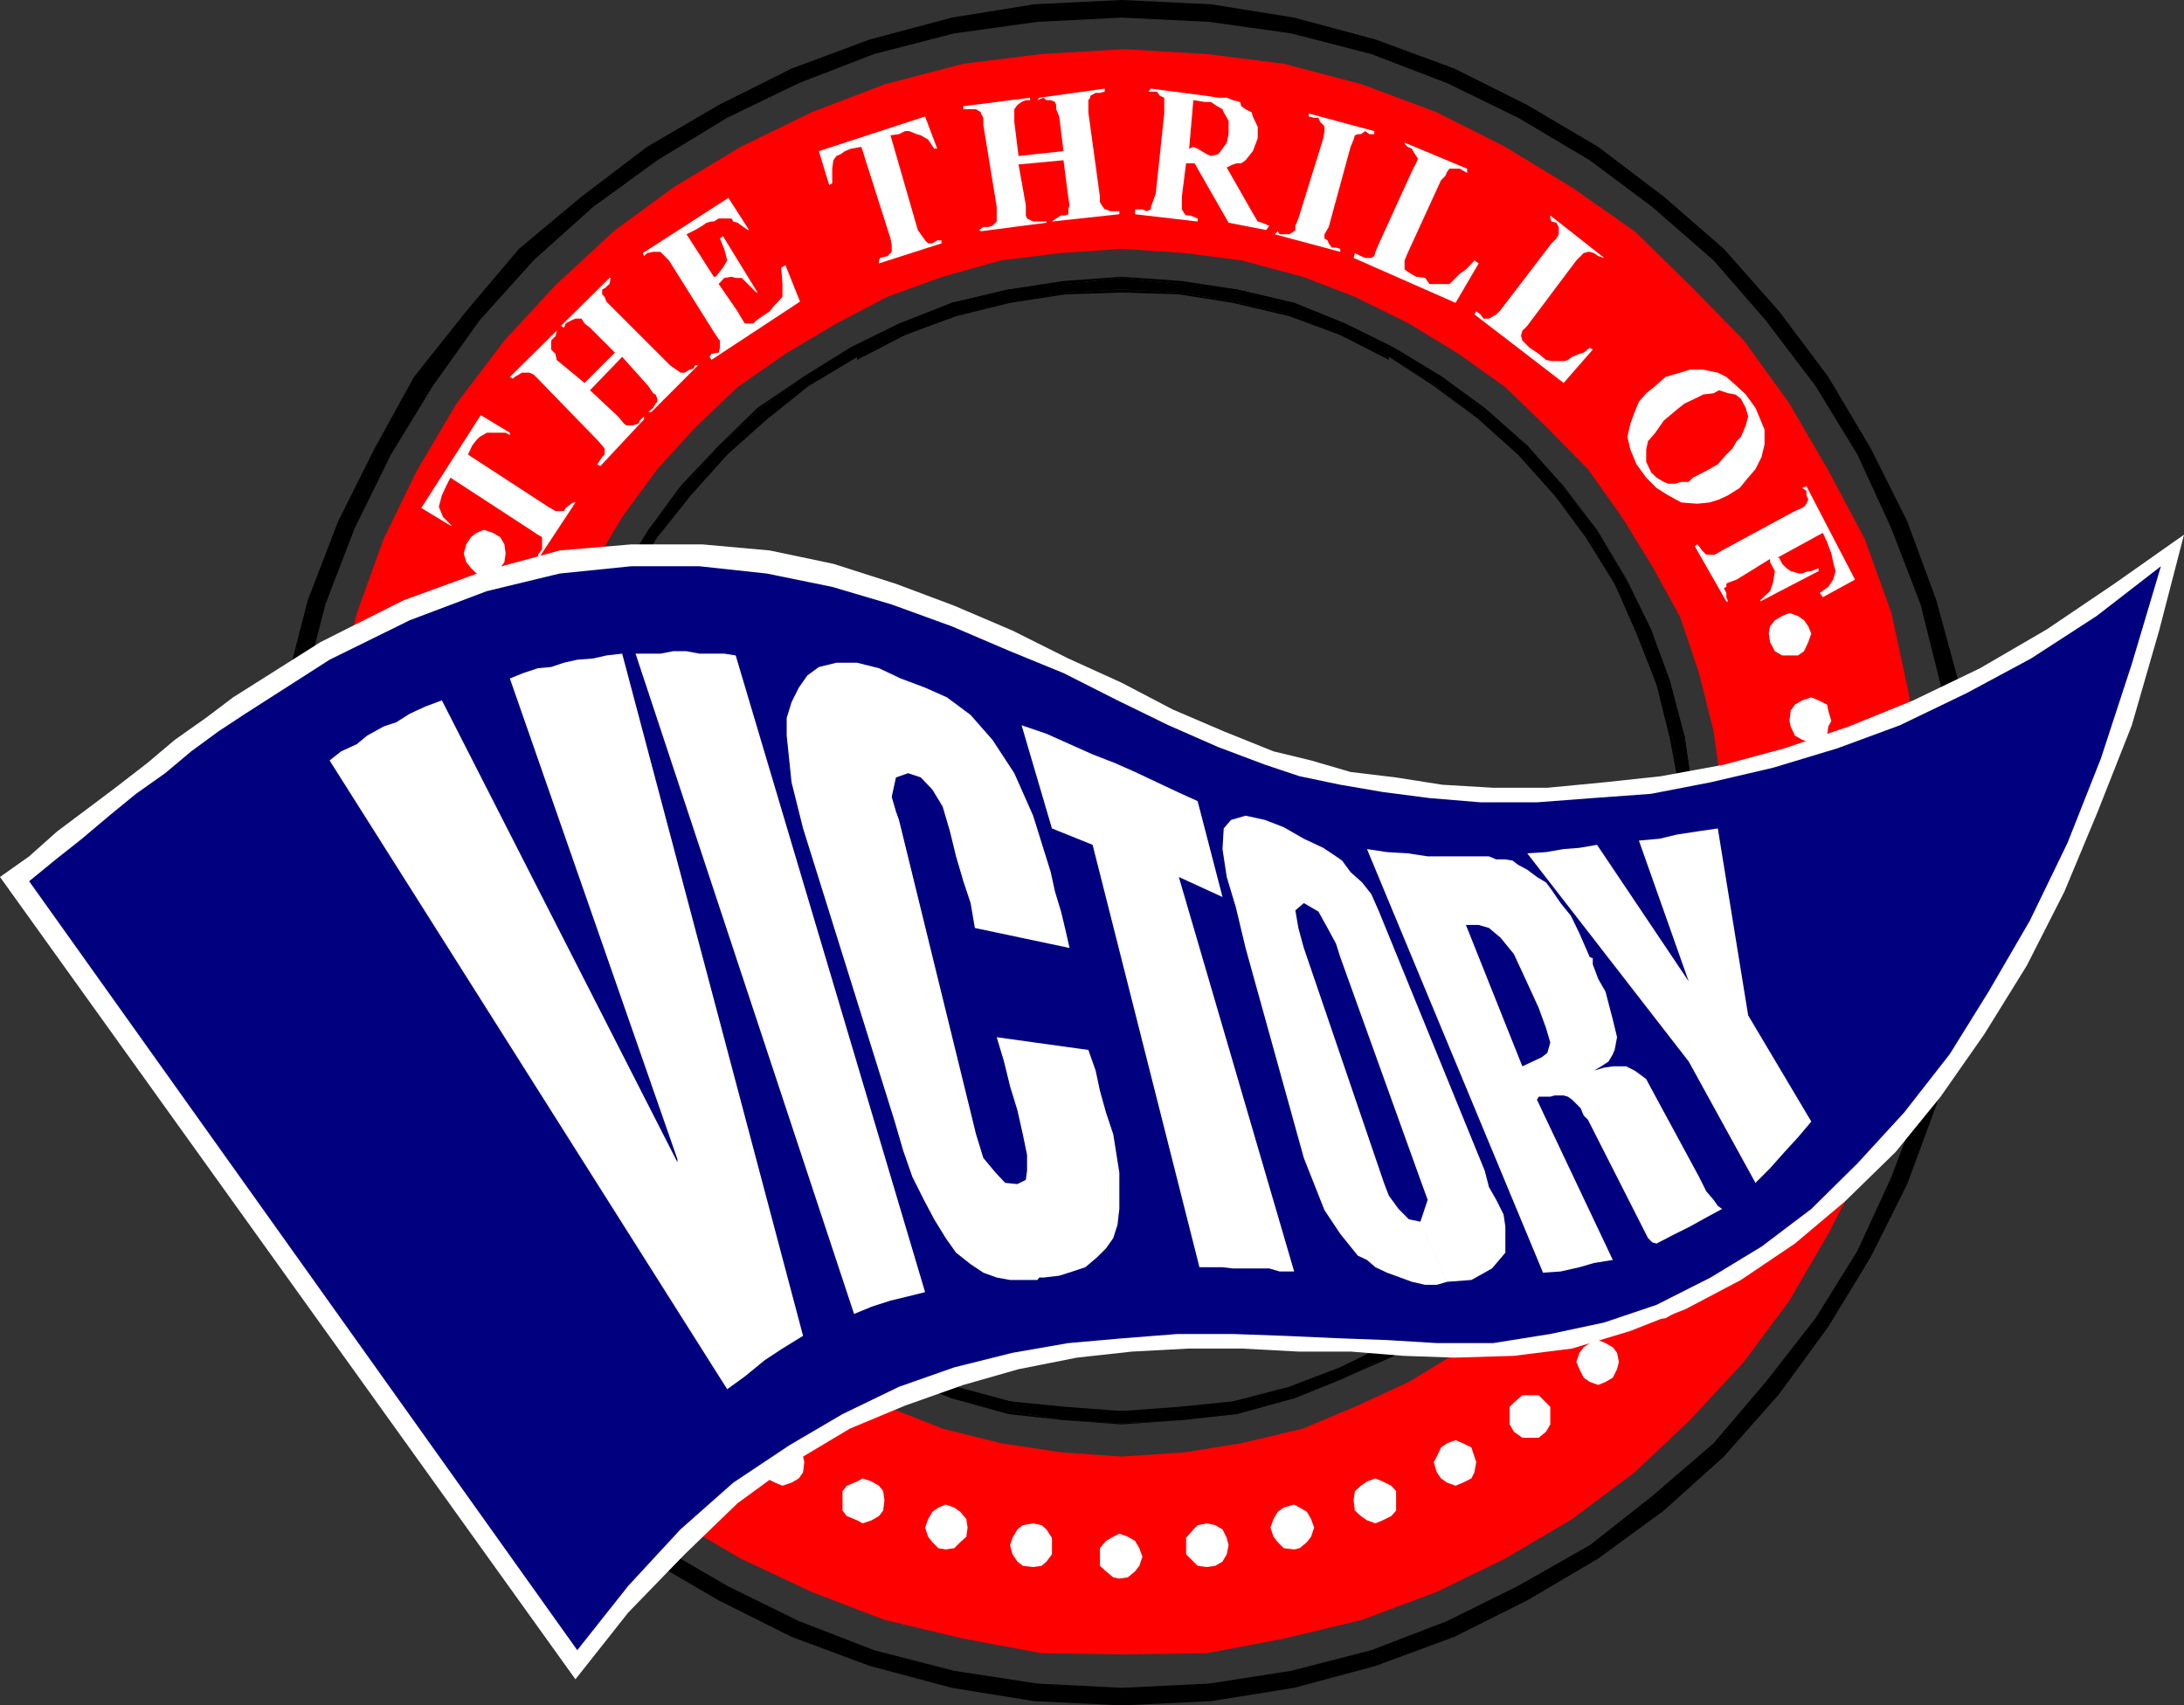
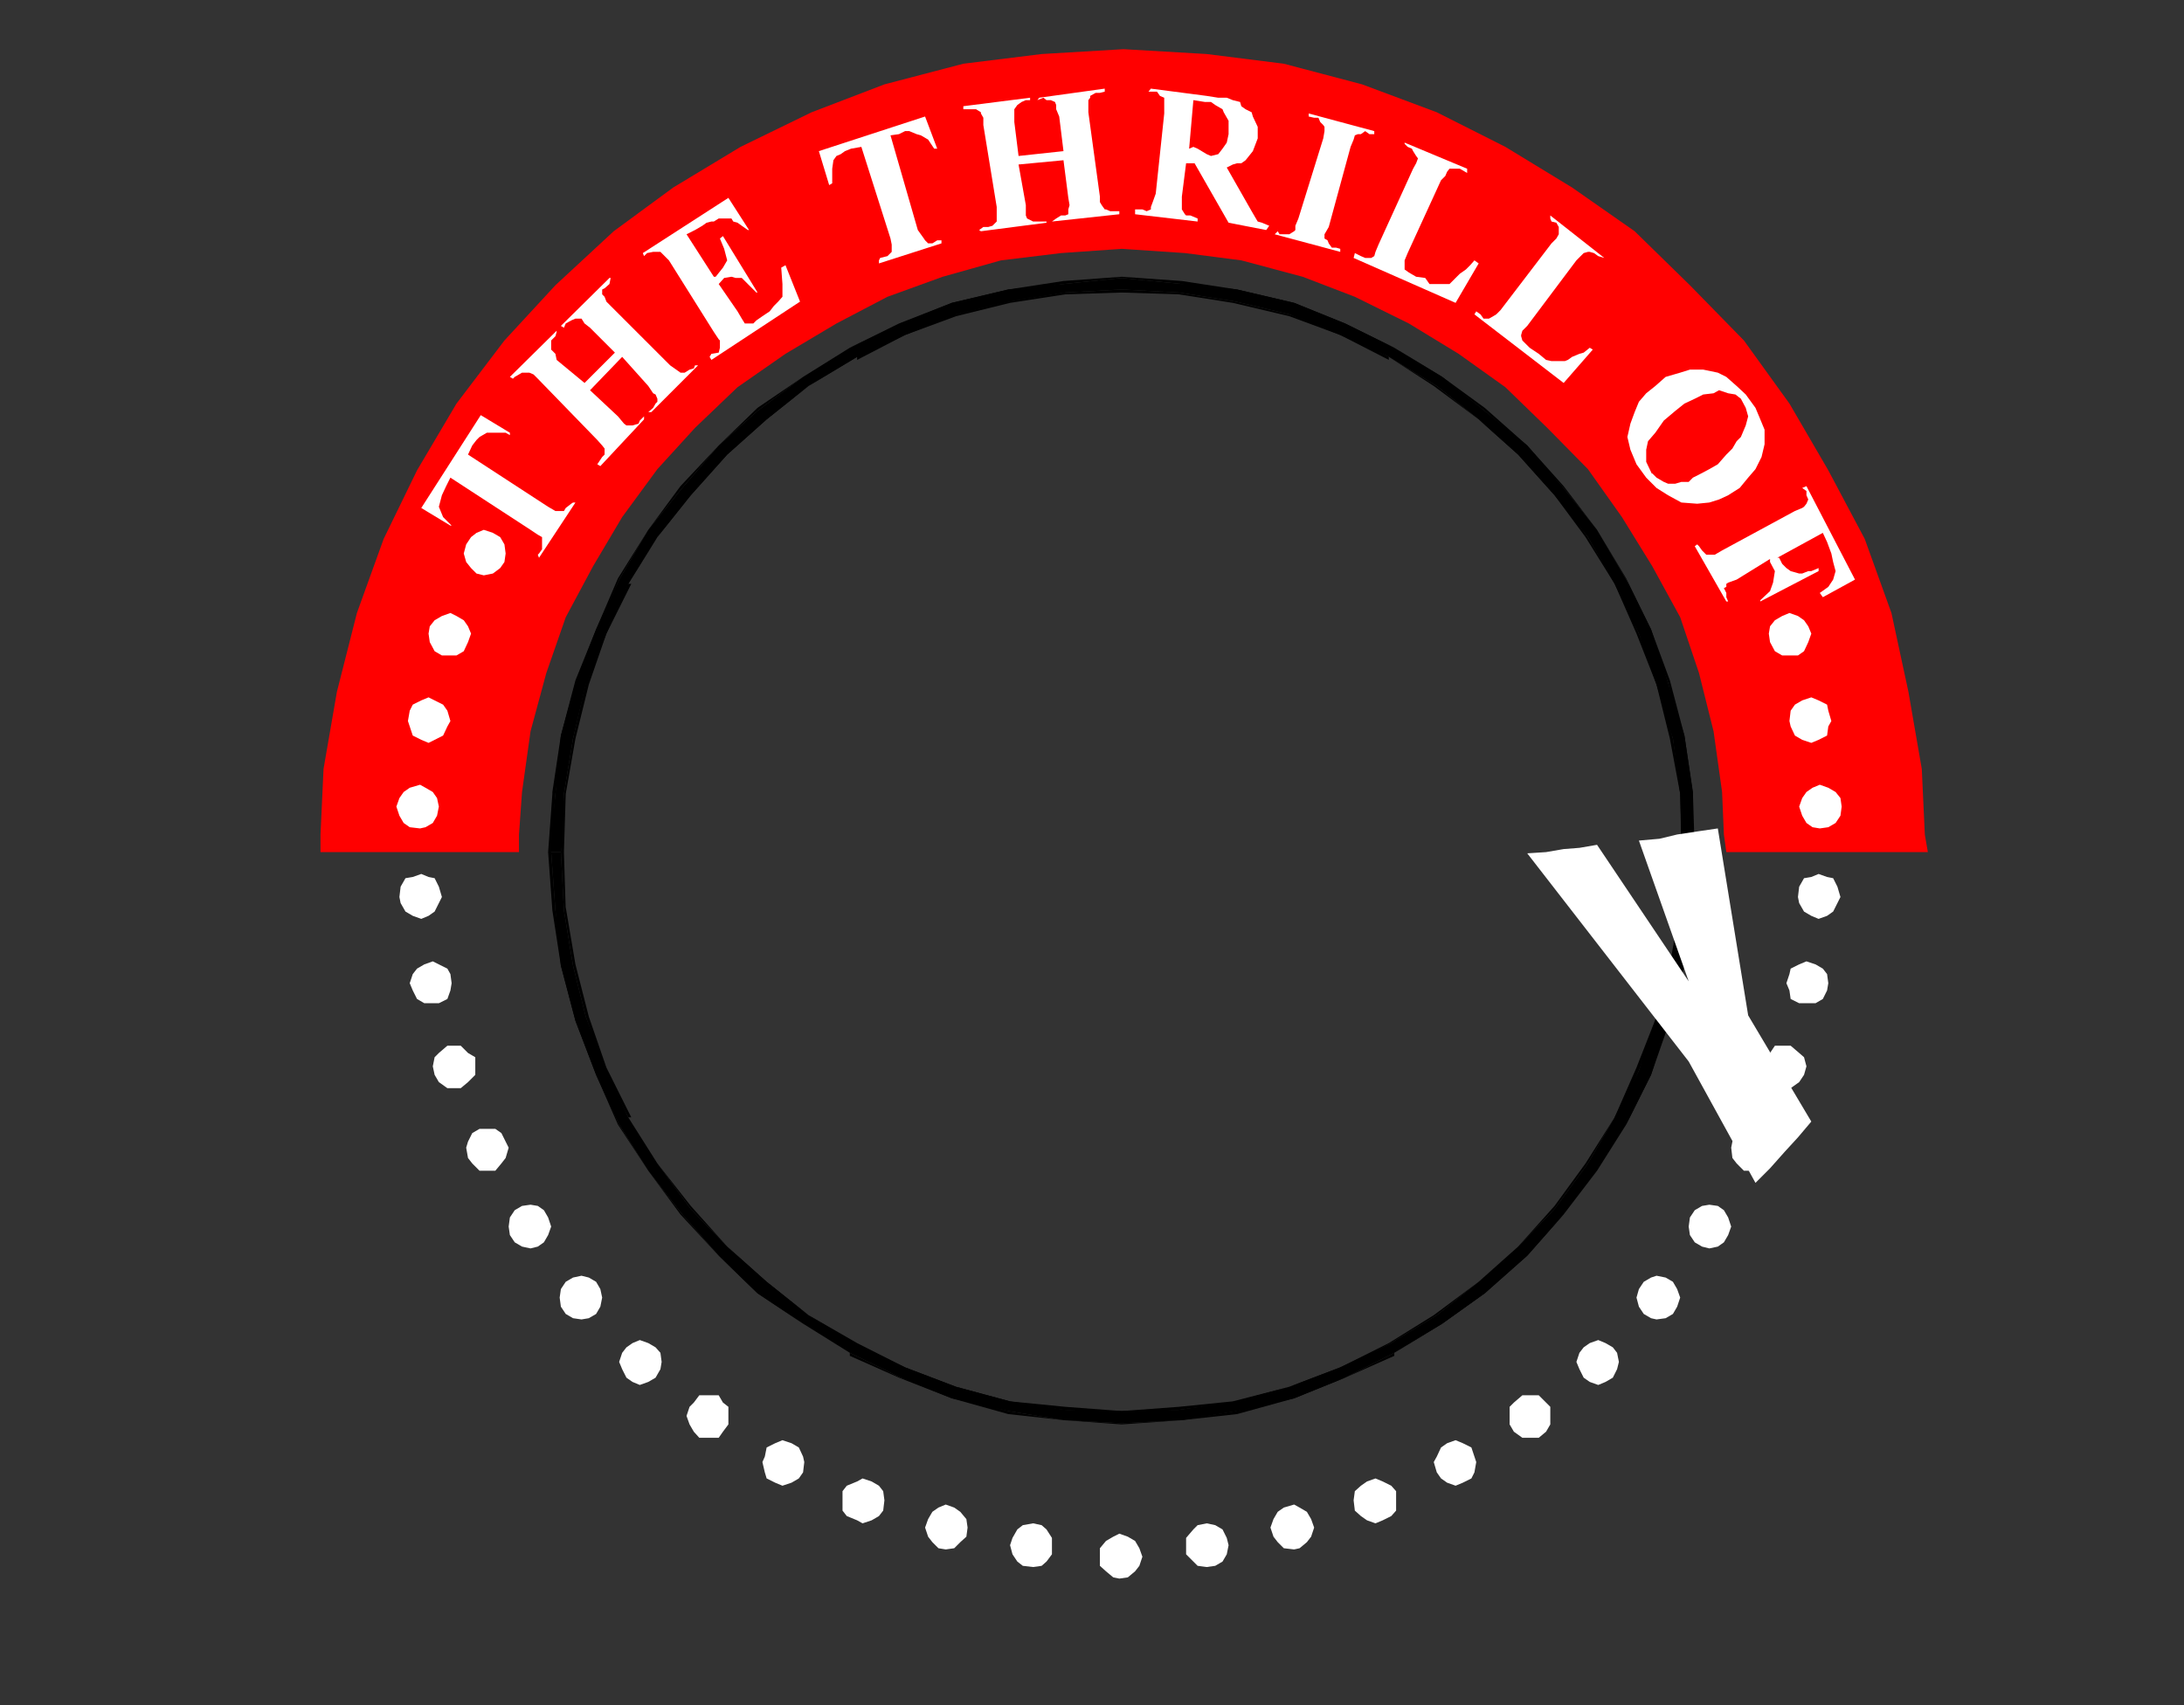
<svg xmlns="http://www.w3.org/2000/svg" width="359.801" height="281">
  <rect width="100%" height="100%" fill="#333333" stroke="none" />
  <path d="m90.8 137.5.7-6.7.902-9.6 2.399-8.7 3.402-8.8L102 95.5l4.8-8.2 5.602-6.898 6-7 6.399-5.703 7.5-5.597L140 57.3l8.402-4 8.399-3.399 9.3-2.203 9.102-.898 9.598-1 9.902 1 9.098.898 9.402 2.203 8.399 3.399 8.101 4 7.899 4.8 7 5.598 7 5.703 6 7 5.5 6.899 4.8 8.199 4.098 8.2 2.8 8.8 2.7 8.7 1.402 9.6v6.7H277l-.2-6.7-1.198-9.1-2.7-8.9-2.902-8.398-4-8.203-4.398-7.699-5.5-6.898-6-6.7-6.5-5.8-6.899-5.5-7.902-4.801-8-3.602-8.399-3.398-8.8-2.102-9.399-1.5-9.402-.5-9.301.5-9.098 1.5L157.5 51.8l-8.398 3.398-7.899 3.602-8 4.8-6.902 5.5-6.5 5.801-6 6.7-5.5 6.898-4.801 7.7-3.598 8.202L96.5 112.8l-2.098 8.898-1.5 9.102v6.699h-2.101m-.001 2.903V137.5h2.102l-.5 2.902h-1.601m186.699 0-.5-2.902h1.902l.301 2.902H277.5" />
  <path d="m90.8 140.402.7 9.598.902 9.102 2.399 9.097 3.402 8.903L102 185.3l4.8 7.601 5.602 7.2 6 6.8 6.399 6.2 7.5 5 7.699 4.8 8.402 4.098 8.399 3.402 9.3 2.098 9.102 1.5 9.598.5 9.902-.5 9.098-1.5 9.402-2.098 8.399-3.402 8.101-4.098 7.899-4.8 7-5 7-6.2 6-6.8 5.5-7.2 4.8-7.601 4.098-8.2 2.8-8.902 2.7-9.097 1.402-9.102.301-9.598H277.5l-.7 9.598-1.198 9.102-2.7 8.398-2.902 8.902-4 7.7-4.398 7.597-5.5 7.5-6 6.203-6.5 5.797-6.899 5.5-7.902 4.801-8 3.8-8.399 3.2-8.8 2.402-9.399 1.399-9.402.199-9.301-.2-9.098-1.398-8.902-2.402-8.398-3.2-7.899-3.8-8-4.8-6.902-5.5-6.5-5.798-6-6.203-5.5-7.5-4.801-7.597-3.598-7.7L96.5 167.5l-2.098-8.398-1.5-9.102-.5-9.598h-1.601" />
  <path d="m184.8 233 9.403-.7 9.399-1.198 8.8-2.602 8.399-2.898 8-4.102 7.902-4.8 6.899-5.5 6.5-5.798 6-6.203 5.5-7.5 4.398-7.597h.402l3.598-7.7 3.402-8.902 2.2-8.398L277 150l.5-9.598-.5-9.601-1.398-9.102-2.2-9.199-3.402-8.098L266.402 96H266l-4.398-7.5-5.5-7.398-6-6.5-6.5-5.5-6.899-5.5-7.902-4.801-8-4.102-8.399-2.898-8.8-2.102-9.399-1.5-9.402-.5-9.301.5h-.297l-9.101 1.5-8.899 2.102-8.101 2.898-8.399 4.102-7.5 4.8-7.203 5.5-6.2 5.5-6 6.5-5.5 7.399-4.8 7.5-3.898 8.402L96.5 112.5l-2.098 9.2-1.5 9.1-.5 9.602.5 9.598 1.5 9.102L96.5 167.5l3.102 8.902 3.898 7.7 4.8 7.597 5.5 7.5 6 6.203 6.2 5.797 7.203 5.5 7.5 4.801 8.399 4.102 8.101 2.898 8.899 2.602 9.101 1.199h.297l9.3.699v-.5l-9.3-.7-9.098-.898-8.902-2.402-8.398-3.2-7.899-4-8-4.6-6.902-5.5-6.5-5.798-6-6.703-5.5-7-4.801-7.597h.5l-4.098-8.2L97 167.5l-2.2-8.598-1.597-9.402v.5l-.3-9.598.3-9.601 1.598-9.102L97 112.801l2.902-8.399L104 96.2h-.5l4.8-7.699 5.5-6.898 6-6.7 6.5-5.8 6.903-5.5 8-4.801v.5l7.899-4.102 8.398-3.097 8.902-2.2L175.5 48.5l9.3-.3 9.403.3 8.899 1.402 9.3 2.2 8.399 3.097 8 4.102v-.5l7.402 4.8 7.399 5.5 6.5 5.801 6 6.7 5.101 6.898L266 96.2l3.602 8.202 3.3 8.399 2.2 8.898 1.699 9.102.199 9.601-.2 9.598v-.5l-1.698 9.402-2.2 8.598-3.3 8.402-3.602 8.2-4.797 7.597-5.101 7-6 6.703-6.5 5.797-7.399 5.5-7.402 4.602-8 4-8.399 3.199-9.3 2.402-8.899.899-9.402.699v.5" />
  <path d="m184.8 234.7 9.903-.7 9.098-1 9.402-2.598 8.399-3.402 8.101-3.598v-.5l7.899-4.8 7-5 7-6.2 6-6.8 5.5-7.2 4.8-7.601 4.098-8.2 3.102-8.902 2.398-9.097 1.402-9.102.301-9.598-.3-9.601v-.301l-1.403-9.3-2.398-9.098-3.102-8.403-4.098-8.398-4.8-8-5.5-7.2-6-6.699-7-6.203-7-5.097-7.899-4.801-8.101-4-8.399-3.399-9.402-2.203-9.098-1.398-9.902-.7-9.598.7-9.101 1.398-9.301 2.203-8.7 3.399-8.101 4-7.7 4.8-7.5 5.098-6.398 6.203-6.3 6.7L106.8 87.3l-5 8-3.598 8.398-3.402 8.403-2.399 9.097L91 130.5v.3l-.7 9.602L91 150l1.402 9.102 2.399 9.097 3.402 8.903 3.598 8.199 5 7.601 5.3 7.2 6.301 6.8 6.399 6.2 7.5 5 7.699 4.8v.5l8.102 3.598 8.699 3.402 9.3 2.598 9.102 1 9.598.7v-.2l-9.598-.5-9.101-1.5-9.301-2.598-8.399-2.902-8.402-4.098-7.7-4.8-7.5-5.2-6.398-6-6-6.8-5.601-7.2-4.801-7.601-3.598-8.399-3.3-8.703-2.2-9.097L91.5 150l-.7-9.598.7-9.601 1.402-9.602 2.2-8.699 3.3-8.8L102 95.5l4.8-8.2 5.602-6.898 6-7 6.399-5.703 7.5-5.597L140 57.3l8.402-3.602 8.399-3.297 9.3-2.203 9.102-1.398 9.598-1 9.902 1h-.5l9.399 1.398 9.101 2.203 8.899 3.297 8.101 3.602 7.7 4.8 7.199 5.598 6.699 5.703 6.3 7 5.5 6.899 4.801 8.199 3.598 8.2 3.3 8.8 2.2 8.7 1.402 9.6.5 9.602-.5 9.598-1.402 9.102-2.2 9.097-3.3 8.703-3.598 8.399-4.8 7.601-5.5 7.2-6.301 6.8-6.7 6-7.199 5.2-7.699 4.8-8.101 4.098-8.899 2.902-9.101 2.598-9.399 1.5h.5l-9.902.5v.2" />
  <path fill="red" d="m52.8 137.5.5-10.8 2.2-12.7 3.3-13 4.403-12.2 5.5-11.3 6.5-11 7.899-10.398L91.5 47l9.602-8.898 9.8-7.2L122 24.2l11.703-5.699 12-4.598 13-3.402 12.899-1.598 13.5-.8 13.699.8L211.5 10.5l12.902 3.402 12.301 4.598L248 24.2l11 6.702 10.3 7.2L278.403 47l8.899 9.102 7.5 10.398 6.402 11 6 11.3 4.399 12.2 2.8 13 2.2 12.7.5 10.8H284l-.297-7-1.402-10-2.399-9.598-3.101-9.203-4.598-8.398-5-8.102-5.601-7.898-6.7-6.801L248 63.8l-7.7-5.5-8.198-5-8.899-4.398-8.601-3.3-10.102-2.7-9.297-1.203L184.801 41l-10 .7-9.899 1.202-9.601 2.7-9.098 3.3-8.402 4.399-8.399 5-7.902 5.5-7 6.699-6.2 6.8-5.8 7.9-4.797 8.1-4.5 8.4L90 110.901l-2.598 9.598-1.402 10-.5 7H52.8m0 2.903V137.5h32.7v2.902H52.8m231.602 0L284 137.5h33.102l.5 2.902h-33.2" />
-   <path fill="red" d="m52.8 140.402.5 13.399 2.2 13 3.3 12.898 4.403 12 5.5 11.602 6.5 11 7.899 10.101L91.5 234l9.602 8.602 9.8 7.699L122 256.8l11.703 5.5 12 4.601 13 3.098 12.899 2.402 13.5.2 13.699-.2L211.5 270l12.902-3.098 12.301-4.601L248 256.8l11-6.5 10.3-7.7 9.102-8.601 8.899-9.598 7.5-10.101 6.402-11 6-11.602 4.399-12 2.8-12.898 2.2-13 1-13.399h-33.2l-.699 10.297-1.402 9.801-2.399 9.2-3.101 9.6-4.598 8.4-5 8.1-5.601 7.7-6.7 7-6.902 6.7-7.7 5.5-8.198 5-8.899 4.1-8.601 3.602L204.5 237.8l-9.297 1.5-10.402.699-10-.7-9.899-1.5-9.601-2.398-9.098-3.601-8.402-4.102-8.399-5-7.902-5.5-7-6.699-6.2-7-5.8-7.7-4.797-8.1-4.5-8.4L90 169.7l-2.598-9.2L86 150.7l-.5-10.298H52.8" />
-   <path d="m44.703 137.5.5-11.5 2.098-13.898 3.402-13.2 5-13 6-12 6.5-11.8L76.801 51.3 85.5 41l10.3-8.598 10.802-8.203 11.8-6.898 12-6L143.301 6.5l13.5-3.598L170.402.7l14.399-.7L199.5.7l13.703 2.202L226.602 6.5l13 4.8 12 6 11.699 6.9 10.8 8.202L284 41l9.102 10.3 8.101 10.802 7 11.8 6 12 4.797 13 3.602 13.2L324.8 126l.402 11.5h-2.601l-.7-11-2.199-13.7-3.3-13.198-4.801-12.5-5.602-12.2-6.898-11.3-8.2-10.801-8.601-9.899-10.098-8.8-10.3-7.7-11.801-7-11.7-5.703-12.5-4.797L212.703 5.5l-13.5-1.898-14.402-.7-13.899.7L157.203 5.5 144 8.902 131.602 13.7 119.8 19.402l-11.5 7-10.598 7.7-9.8 8.8L79 52.801l-7.7 10.8-6.898 11.301-6 12.2-4.8 12.5-3.399 13.199L48 126.5l-.2 11h-3.097m-.301 2.902.301-2.902h3.098l-.5 2.902h-2.899m278.2 0V137.5h2.601l.297 2.902h-2.898m-278.2 0 .801 14.098 2.098 14.2 3.402 13.402 5 13 6 12 6.5 11.5 8.598 11.097L85.5 240l10.3 8.902 10.802 7.899 11.8 6.898 12 6 12.899 4.801 13.5 3.602 13.601 2.199 14.399.699 14.699-.7 13.703-2.198 13.399-3.602 13-4.8 12-6 11.699-6.9 10.8-7.898L284 240l9.102-10.3 8.101-11.098 7-11.5 6-12 4.797-13 3.602-13.403L324.8 154.5l.699-14.098h-2.898l-.7 14.098-2.199 13.7-3.3 13-4.801 12.702-5.602 12.2-6.898 11.097-8.2 10.5-8.601 10.102-10.098 8.699-10.3 8.102-11.801 6.699-11.7 5.8-12.5 4.801-13.199 3.399-13.5 2.101-14.402.7-13.899-.7-13.699-2.101L144 271.902l-12.398-4.8L119.8 261.3l-11.5-6.7-10.598-8.101-9.8-8.7L79 227.7l-7.7-10.5-6.898-11.098-6-12.2-4.8-12.703-3.399-13L48 154.5l-.7-14.098h-2.898" />
  <path fill="#fff" d="m300.3 87.8-7.5 4.102h.302l.5 1 .699.7.699.5 1.402.398h.5l1-.398h.5l1.2-.5v.5l-9.602 5v-.2l1.602-1.5.5-1.402.3-1.898-.8-1.5v-.5l-5.5 3.398-1.399.5-.3.2v.5l-.403.202.402.797v.703l.301.7h-.3l-5.2-9.102.399-.3.3.3.5.7.7.702h1.398l1.203-.703 12-6.5 1.2-.5.3-.199.399-.5.3-.7-.3-.698v-.7l-.7-.5.7-.3 8 15.398-5.301 2.902-.5-.703 1.402-1L302 95.5l.402-1.398-.402-1.5-.297-1.403-.703-1.898-.7-1.5M272.203 78.2l-1-2.098v-2l.297-1.403 1.203-1.398 1.399-2L276 67.699l1.5-1.199 1.703-.8 1.399-.7 1.699-.2.902-.5 1.5.5 1.2.2.898.7.8 1.5.399 1.402-.398 1.5L286.8 72l-.7.7-.699 1.202-1 1L283 76.5l-1.398.8-1.7.9-1 .5-.699.702H277l-1 .297h-1.2l-.698-.297-1.2-.703-.699-.699-1 .7 1.7 1.702 1.898 1.2L277 82.8l2.602.199 2-.2 1.601-.5 1.5-.698 1.899-1.2L288 78.7l1.203-1.398 1-2 .5-2.102v-2.398L290 69.1l-.797-1.902L287.602 65l-1.5-1.398-1.7-1.5-1.402-.7-2.398-.5h-2.2l-1.601.5-2.399.7-1.699 1.5-1.5 1.199L270 66.199l-.7 1.703-.698 1.899-.5 2.199.5 2.102 1 2.398 1.601 2.2 1-.5m-9.801-20.598-4.8 5.5-14.7-11.301.301-.5.7.5.5.699h.898l.699-.398.5-.301.703-.7 8.399-11 .8-.8.399-.7v-1.199l-.399-.703-.8-.199-.2-.5v-.5l8.899 7-1-.3-.7-.5-.699-.2h-.3l-.7.2-.5.5-.699.702-8.101 10.797-.801.801-.2.7v.202l.2.7L252 57.3l1.5 1 1.203 1 .899.199h2.199l.5-.2.699-.5 1.203-.5.7-.198 1-.801.5.3m-18.801-14.198-3.801 6.5L223 42.5l.203-.8 1 .5.7.3h1l.5-.3.199-.7.5-1.2 5.699-12.5.5-.898.3-.8-.3-.403-.5-.797-.2-.402-.699-.3-.5-.5v-.2l10.301 4.3v.7l-1.203-.7h-1.7l-.398.5-.3.7-.7.7-5.5 12-.5 1.202v1.5l.7.5 1.199.7 1.5.199.699 1h3.3l1.7-1.7 1-.699.703-.703.7-.797.699.5M220.8 41v.5L210 38.602l.5-.5.3.5h1.602l.801-.5.2-.2V37.2l.5-1.199L218 22.8l.203-1.198v-.7l-.203-.3-.5-.5-.297-.7h-.703l-.898-.203v-.5l10.8 2.903v.5h-.8l-.7-.5-.699.5h-.5l-.5.199L223 23l-.5 1.2-3.598 13.202-.699 1.2v.699l.5.3.2.5.5.7h.699l.699.199m-25.399-14.098.5-2.402.7-8 1.898.3h1l.703.5 1.2.7.199.5.8 1.402v2.2l-.3 1.398-.7 1-.699.902-1.203.297-.7-.297-1.5-.902-.698-.3-.7.3-.5 2.402h1.399l5.601 9.797 6.2 1.203.5-.703-1.2-.5-.699-.199-.3-.5-.7-1.2-4.101-7.198 1-.5.699-.2h.699l.703-.5 1.2-1.5.8-2.101v-1.899l-.8-1.703-.2-.699-1-.5-.703-.5-.2-.7-1.198-.3-1-.398h-1.399l-1.902-.301-9.2-1.2-.398.5h1.399l.5.7.699.3V18.7l-1.399 13.203-.5 1.399-.3.8v.399l-.7.3-.699-.3H187v.8l10.3 1.2V36l-1.198-.5h-.7l-.199-.2-.5-.8v-2.098l.7-5.5m-27.603.2L169 33.8v1.7l.203.5 1 .5h2.2v.2l-10.801 1.402-.301-.2.699-.5h.8l.7-.203.5-.5.203-.199v-2.398L162 20.602v-1.2l-.398-.703V18.5l-.801-.5h-2.098v-.5l11-1.398v.398H169l-.7.3-.698.5-.5.7v2.102l.699 5.597 7.402-.797-.703-5.703L174 18v-.7l-.2-.5-.698-.3h-.7l-.5-.398-1 .398.301-.398 10.797-1.5v.5l-.797.199h-.703l-.898.5v.3l-.301.399v2l1.902 13.902v.899l.297.5.5.699h.203l.7.3h1.5v.5L173.3 36.5l.7-.5.8-.5h.7l.5-.2v-.8l.203-.7-.203-1.198-.797-6.2-7.402.7M152.402 19.2l2 5.3h-.5l-1-1.5-1.199-.7-.703-.198-1.2-.5h-.698l-1 .5-1.399.199 4.5 15.601 1 1.399.2.3.5.5h.699l.8-.5h.7v.5L144.8 43.403v-.5l.2-.403 1.203-.3.7-.7v-1.2l-.2-1-4.8-15.1-1.7.3-1 .402-.703.5-.7.297-.5.703-.198 1.399v2.398l-.5.301-1.7-5.598 17.5-5.703m-39.3 19.403 4.5 7h.3l1.2-1.5.699-1.2-.5-1.902-.7-1.7.5-.398 5.7 9.297h-.2l-2.398-2.398h-1l-.703-.2-1.2.2-.898 1 3.098 4.5.703 1.199.5.8h1.399l.5-.5 1-.698 1.199-.801.699-.899.703-.703.7-.797v-2.101l-.2-2.7.7-.402 2.398 6-14.598 9.602-.3-.5.3-.5 1.2-.2.199-.8v-1.2l-.2-.199-.8-1.203-7.399-11.797-1.402-1.402h-1.2l-1 .2-.5.5-.199-.5L120 32.601l3.402 5.3h-.199l-1-.703-.703-.5-.7-.199-.3-.5h-2.098l-.8.5h-.399l-.8.2-.7.5-1.203.702-1.398.7M97.203 64.3l4.598 4.302 1 1.199.402.3h1l1-.3.2-.5.699-.7v.5l-7.2 7.7-.5-.301.801-1.2.399-.398v-1l-.399-.5-.8-.902-9.801-10.098-.7-.703-.699-.297H86l-.5.297-.7.403-.3.3-.5-.3 7.703-7.602v.2l-.203.702-.7.7v1.5l.7.699.203 1 4.598 3.8 5-5L97.203 54l-.902-.7-.5-.8h-1l-.7.3-.898.5-.3.7-.5-.3 8-7.9h.199l-.2 1-.8.7-.399.2v.8l.399.402.3.797.7.703 9.8 9.797 1 .703.7.5h.699l.8-.5.7-.203.199-.5h.5l-7.7 7.703h-.5l.802-.703.398-.699.3-.3v-.5l-.3-.7-.398-.2-.801-1.198L102.5 58.8l-5.297 5.5m-18 4.102L84 71.301v.398l-.7-.398h-3.097L79 72l-.5.5-.7.902-.698 1.5L90.3 83.5l1.199.7h1.402l.301-.5.899-.7.3-.2h.399l-6 9.102-.2-.5.2-.203.5-.699v-2l-.7-.398-1.199-.801-13.199-8.602-.703 1.403-.7 1.5-.5 1.898.7 1.7 1.402 1.402h-.199l-4.8-2.903 9.8-15.297" />
  <path fill="#fff" d="m79.703 87.3 1.5.5 1.2.7.699 1.2.199 1.5-.2 1.402-.699 1-1.199.898-1.5.3-1.203-.3-.898-.898-.801-1-.399-1.403.399-1.5.8-1.199.899-.7 1.203-.5m-5.5 20.7h-1.402l-1.2-.7-.8-1.5-.2-1.398.2-1.203.8-1 1.2-.699 1.402-.5 1 .5 1.2.7.699 1 .5 1.202-.5 1.399-.7 1.5-1.199.699h-1m-3.601 14.402-1.2-.5L68 121.2l-.5-1.5-.297-.898.297-1.7.5-1 1.402-.699 1.2-.5 2.398 1.2.703 1 .5 1.699-.5.898-.703 1.5-1.398.703-1 .5M69.203 136.5l-1.703-.2-1-.698-.7-1.2-.5-1.5.5-1.402.7-1 1-.7 1.703-.5.899.5 1.199.7.699 1 .3 1.402-.3 1.5-.7 1.2-1.198.699-.899.199m.199 14.902-1.402-.5-1.2-.703-.8-1.398-.2-1 .2-1.7.8-1.402 1.2-.199 1.402-.5 1.2.5 1 .2.699 1.402.5 1.699-1.2 2.398-1 .703-1.199.5M71.3 165.3h-1.398l-1.199-.698-.703-1.403-.5-1.199.5-1.5.703-.898 1.2-.7 1.398-.5 1 .5 1.402.7.5.898.2 1.5-.2 1.2-.5 1.402-1.402.699h-1m3.601 13.999h-1.199l-1.402-1-.7-1.198-.3-1.403.3-1.5.7-.699 1.402-1.2h2.2l1.199 1.2 1.199.7v2.902l-1.2 1.199-1.199 1h-1m5.301 13.601H79l-1.2-1.203-.698-.898-.301-1.7.3-1 .7-1.402L79 186h2.602l1 .7.699 1.402.5 1-.5 1.699-.7.898-1 1.203h-1.398m7.199 12.798L86 205.401l-1.2-.703-.8-1.199-.2-1.398.2-1.5.8-1.2 1.2-.703 1.402-.199 1.2.2 1 .702.699 1.2.5 1.5-.5 1.398-.7 1.2-1 .702-1.199.297m8.398 11.704-1.398-.203-1.199-.699-.8-1.2-.2-1.5.2-1.398.8-1.203 1.2-.699 1.398-.3 1.199.3 1.203.7.7 1.202.3 1.399-.3 1.5-.7 1.199-1.203.7-1.2.202m9.602 10.798-1.199-.5-1-.7-.703-1.398-.5-1.2.5-1.5.703-.902 1-.7 1.2-.5 1.398.5 1.199.7.8.902.2 1.5-.2 1.2L108 227l-1.2.7-1.398.5m11.5 8.702h-1.699l-.902-1-.7-1.203-.5-1.398.5-1.5.7-.7.902-1.199h3.2l.699 1.2.898.699v2.898l-.898 1.203-.7 1h-1.5m12 7.898-1.199-.5-1.402-.698-.301-1-.398-1.7L126 240l.3-1.5 1.403-.7 1.2-.5 1.5.5 1.199.7.699 1.5.199.902-.2 1.7-.698 1-1.2.699-1.5.5m13.2 6.199-.899-.5-1.703-.7-.7-.898V245.7l.7-.898 1.703-.7.899-.5 1.5.5 1.199.7.699.898.203 1.5-.203 1.703-.7.899-1.198.699-1.5.5M155.8 255.3l-1.198-.198-1-1-.7-.903-.5-1.5.5-1.398.7-1.2 1-.699 1.199-.5 1.402.5 1 .7 1 1.199.2 1.398-.2 1.5-1 .903-1 1-1.402.199m14.402 2.899-1.703-.2-.898-.7-.801-1.198-.399-1.5.399-1.2.8-1.402.899-.7 1.703-.3 1.399.3.8.7.899 1.402v2.7l-.899 1.199-.8.699-1.399.2m14.199-5.5 1.399.5 1.199.702.703 1.2.5 1.398-.5 1.5-.703.902-1.2 1-1.398.2-1-.2-1.199-1-1-.902v-2.898l1-1.2 1.2-.703 1-.5M294.8 108h1.403l1-.7.7-1.5.5-1.398-.5-1.203-.7-1-1-.699-1.402-.5-1.2.5-1.199.7-.8 1-.2 1.202.2 1.399.8 1.5 1.2.699h1.199m3.601 14.402 1.2-.5L301 121.2l.203-1.5.5-.898-.5-1.7-.203-1-1.398-.699-1.2-.5-1.5.5-1.199.7-.703 1-.2 1.699.2.898.703 1.5 1.2.703 1.5.5M299.8 136.5l1.403-.2 1.2-.698.8-1.2.2-1.5-.2-1.402-.8-1-1.2-.7-1.402-.5-1.2.5-1 .7-.699 1-.5 1.402.5 1.5.7 1.2 1 .699 1.199.199m-.199 14.902 1.398-.5 1-.703.703-1.398.5-1-.5-1.7L302 144.7l-1-.199-1.398-.5-1.2.5-1.199.2-.8 1.402-.2 1.699.2 1 .8 1.398 1.2.703 1.199.5m-2 13.897h1.5l1.199-.698.699-1.403.203-1.199-.203-1.5-.7-.898-1.198-.7-1.5-.5-1.2.5-1.402.7-.2.898-.5 1.5.5 1.2.2 1.402 1.402.699h1.2M294 179.3h1l1.402-1 .801-1.198.399-1.403-.399-1.5-.8-.699-1.403-1.2h-2.598l-.8 1.2-.899.7v2.902l.899 1.199.8 1H294m-5.2 13.601h1.2l1.402-1.203.2-.898.5-1.7-.5-1-.2-1.402L290 186h-2.7l-1.198.7-.7 1.402-.199 1 .2 1.699.699.898 1.199 1.203h1.5m-7.199 12.798 1.398-.298 1-.703.703-1.199.5-1.398-.5-1.5-.703-1.2-1-.703-1.398-.199-1.2.2-1.199.702-.8 1.2-.2 1.5.2 1.398.8 1.2 1.2.702 1.199.297m-8.7 11.703 1.5-.203 1.2-.699.699-1.2.5-1.5-.5-1.398-.7-1.203-1.199-.699-1.5-.3-.902.3-1.2.7-.8 1.202-.398 1.399.398 1.5.8 1.199 1.2.7.902.202M263.3 228.2l1.2-.5 1.203-.7.7-1.398.3-1.2-.3-1.5-.7-.902-1.203-.7-1.2-.5-1.398.5-1 .7-.699.902-.5 1.5.5 1.2.7 1.398 1 .7 1.398.5M252 236.902h1.5l1.203-1 .7-1.203v-2.898l-.7-.7-1.203-1.199h-2.7l-1.398 1.2-.699.699v2.898l.7 1.203 1.398 1H252m-12.2 7.898 1.2-.5 1.402-.698.5-1 .301-1.7-.8-2.402-1.403-.7-1.2-.5-1.398.5-1 .7-.699 1.5-.5.902.5 1.7.7 1 1 .699 1.398.5M226.602 251l1.199-.5 1.402-.7.797-.898V245.7l-.797-.898-1.402-.7-1.2-.5-1.398.5-1 .7-1 .898-.203 1.5.203 1.703 1 .899 1 .699 1.399.5m-13.399 4.299.899-.198 1.199-1 .699-.903.5-1.5-.5-1.398-.7-1.2-1.198-.699-.899-.5-1.703.5-1 .7-.7 1.199-.5 1.398.5 1.5.7.903 1 1 1.703.199M198.8 258.2l1.403-.2 1.2-.7.699-1.198.3-1.5-.3-1.2-.7-1.402-1.199-.7-1.402-.3-1.5.3-.7.7-1.199 1.402v2.7l1.899 1.898 1.5.2" />
-   <path fill="#fff" d="m38.402 114.902 14.399-9.101L66.5 98.902l13.203-4.8 12.5-3.403 11.797-1h11.703l11.098 1 10.5 2.203 10.3 3.297 9.602 3.602 9.598 4.101L176 108.5l8.8 4 8.403 4.402 8.399 3.598 8.199 3.3 6.199 1.5 6.5 1.9 7.5.902 7.602 1.199 8.398.5h8.902l9.399-.899 9.3-1L284 126l10-2.7 10.602-3.6 10.601-4.298 11-5.3 11-6.403 11.098-7.5 11.5-8.097-4.098 15.8-4.5 15.598-5.601 14.2-5.5 13.202-6.2 12.2-7 11.3-7.199 10.297-7.402 9.102-8.399 8.199-8.199 6.902-8.902 6-9.098 4.797-9.101 3.602-9.602 2.898-9.598 1.203-9.8.297-8.399-.297-8.703-.703h-8.598l-9.402-.5h-8.598l-9.402.5-9.098 1-9.601 1.903-9.098 2.597-9.601 3.403-9.102 3.8-9.2 5.5-9.3 6.797-8.7 8.403-9.3 9.597-8.7 11L0 144.5l4.8-3.398L9.403 137l4.801-3.598L19 129.801l5.3-4.102 4.5-3.797 5.102-3.601 4.5-3.399" />
-   <path fill="#010180" d="m40.402 117.602 13.899-8.903 13.199-6.5 12.703-4.797 12-2.902L104 93.3h11.203l11.098 1.2 10.8 2.2 9.801 2.902 9.899 3.597 9.601 4.102 8.801 3.601 8.899 4.5 8.398 4.098 8.203 3.602 7.7 2.898 5.699 1.902 6.699 1.399 7 1.199 7.699 1 8.402.7h9.301l9.2-.7 9.597-.7 9.8-1.898 10.302-2.402 10.601-3.2L313 119.5l11-5.3 10.602-5.7 10.8-7L356 93.3l-4.797 16.102L346.102 125l-5.5 13.902-6.2 12.797-6.8 11.703-6.399 10.297-7.5 9.602-7.703 8.398-7.598 7.5-8.199 6.203-8.402 5.098-8.899 4.5-8.601 2.902-8.899 1.899-9.402 1.5h-9.297l-8.203-.5-8.098-.301-8.902-.398-8.398-.301H194l-8.898.699-9.102.8-9.2 1.602-9.597 2.399-9.101 3.199-9.301 4.5-8.7 5.102-9.3 6.199-8.7 7.699-8.601 9.3-8.398 10.602L4.8 145.2l4.402-3.597 4.297-3.403 4.5-3.797 4.402-3.601 4.801-3.399 4.297-3.601L36 120.5l4.402-2.898" />
  <path fill="#fff" d="m251.602 140.602 3.101-.2 2.899-.5 2.601-.203 2.899-.5 15.101 22.5L270 138.5l3.402-.3 2.899-.7 3.3-.5 3.399-.5 5 30.8 10.402 17.5-2.199 2.602-2.203 2.399-2.398 2.699-2.399 2.402-11-20-26.601-34.3" />
-   <path fill="#fff" d="m250.8 175.7-9.3-23.298h2.102l1.699.5 1.902 1.598 2.2 2.7 1.898 4.1 1.199 2.602 1 2.2 1.203 3.3.7 2.399-.5 1.699-.903.7-3.2 1.5 2.403 5.5.297-.5h1.902l.7-.2h1.5l.699.2.699.5 1.402 1.402.5 1.199.7.699L271.5 204l.703.7.7.202 2.699-1.402 2.8-1.398 2.7-1.5 2.601-1.403-.703-.5-.7-1-1.198-1.398-1.2-2.399L272 179.301l-.797-1.5-1.203-.899-.7-.5-1.398-.703h-2.199l-1.402.203-1.7.5 1.2-.703 1.199-.797.703-1.203L266 173l.402-2.098-.699-2.902-.5-1.898-.703-2.7-1.2-2.101-.898-2.399v-1l-.5-.203-1.699-3.898-1.402-2.899-1.7-2.101-1.5-2.2-.898-1.199-1.5-.902-1.601-1.2-1.5-.8-.899-.7-1.203-.198h-1.5l-1.2-.5h-10.097l-3.3-.5-3.403-.2-3.297-.5 29 69.797 2.899-.199 3.101-.7 2.399-.698 3.101-.5-12.5-26.403-2.402-5.5M234 201.3l-1.898-.398-1.7-1.703-1.601-2.199-.801-2.098-13.2-38.703-.198-.699-.7-2.598-.5-2.902 1.399-1.2 2.402 1.4 1.5 2.702 1.399 2.598.699 2.2L234 194.401l1.203 3.297L234 201.3l4.402 9.898 4-.297 3.399-1.902 2.199-2.598v-4.3l-.297-2-1.203-2.403-1.2-2.097-.698-2.7-17.5-42.902-1.2-2.7-1.5-1.898-1.902-1.703-1.398-1.898-1-.7-2.102-1.4-3.2-1.5-3.3-1.898-3.098-1.2-3.199-.699-2.402.7-1.2 1.398-.199 3.402.7 4.598 1.5 5 1.601 6.7 9.598 34.6 1.699 4.302 1.703 4.3 2.598 3.899 2.902 3.601 1.5.7 1.399 1.199 1.898.898 2.203.801 1.899.7 2.199.5h1.902l1.7-.5-4.403-9.9M168.3 119.5l4.102 1.402 3.801 1.7L180 124.3l3.602 1.398 3.398 1.5 3.602 1.703L194 130.5l3.3 1.5 4.102 15.8-7.199-3.3 19 65h-2.402l-1.7-.5h-6l-1.699-.2h-3.8L180 139.2l-6.7-2.7-5-17m-4.097 51.402L179.301 173l1.199 3.402.703 3.297 1 3.602 1.2 3.601 1 6.297v6l-.301 2.602-.7 2.199-1.199 1.7-1.402 1.402-2 1.699-2.098.699-2.203.7-2.598.3h-.699l-.3.402h-4.5l-2.2-.402-2.203-.8-2.098-1.4-2.402-1.898-1.7-2.402-1.898-3.098-1.699-3.203-1.902-3.797-1.5-4.3-1.399-4.801-15.101-48.301-1.899-7.598-.8-7.703v-2.898l.8-2.602 1.2-2.398 1.398-2 1.902-1.399 2.899-.703h3.402l3.598.903 3.601 1.699 4 1.5 3.598 1.601 3.902 2.899 3.598 4.101 3.602 5.5 3.101 7 2.899 9.297.699 3.203 1 3.297.699 2.903.703 3.097-15.601-3.297-.7-4.101-1.199-3.602-1.203-4.097-1-4.102-1.2-4.098-1.698-2.8-1.899-2-2.101-.7-2 .7-.7 3.199.7 2.398.5 1.403 12.699 51.8 1.199 3.899 2 2.398 1.602 1.703 2 .2 1.398-.7.203-1.5v-2.601l-.703-3.399-.898-4-1.2-3.902-1-4.098-1.199-4m-59.5-63.202h4.098l2.101-.4h2.2l2.101.4h4.098l1.902.3 31.2 104.902-2.801.7-2.899.699-3.101 1-2.899 1.199-36-108.8M54.3 125.3l1.903-1.5 2.598-1.198 1.699-1.403 2.703-1.5 2.098-.699 2.199-1.398 2.602-1.2 2.699-1 38.8 76.098v-.5L84 111.8l2.203-.898 2.399-.8 2.199-.2 2.101-.703 2.2-.5 2.601-.199 2.2-.5 2.597-.3 29.8 112.402-3.398 2.097-2.902 1.903-3.297 2.699-2.902 2.101-65.5-103.601" />
</svg>